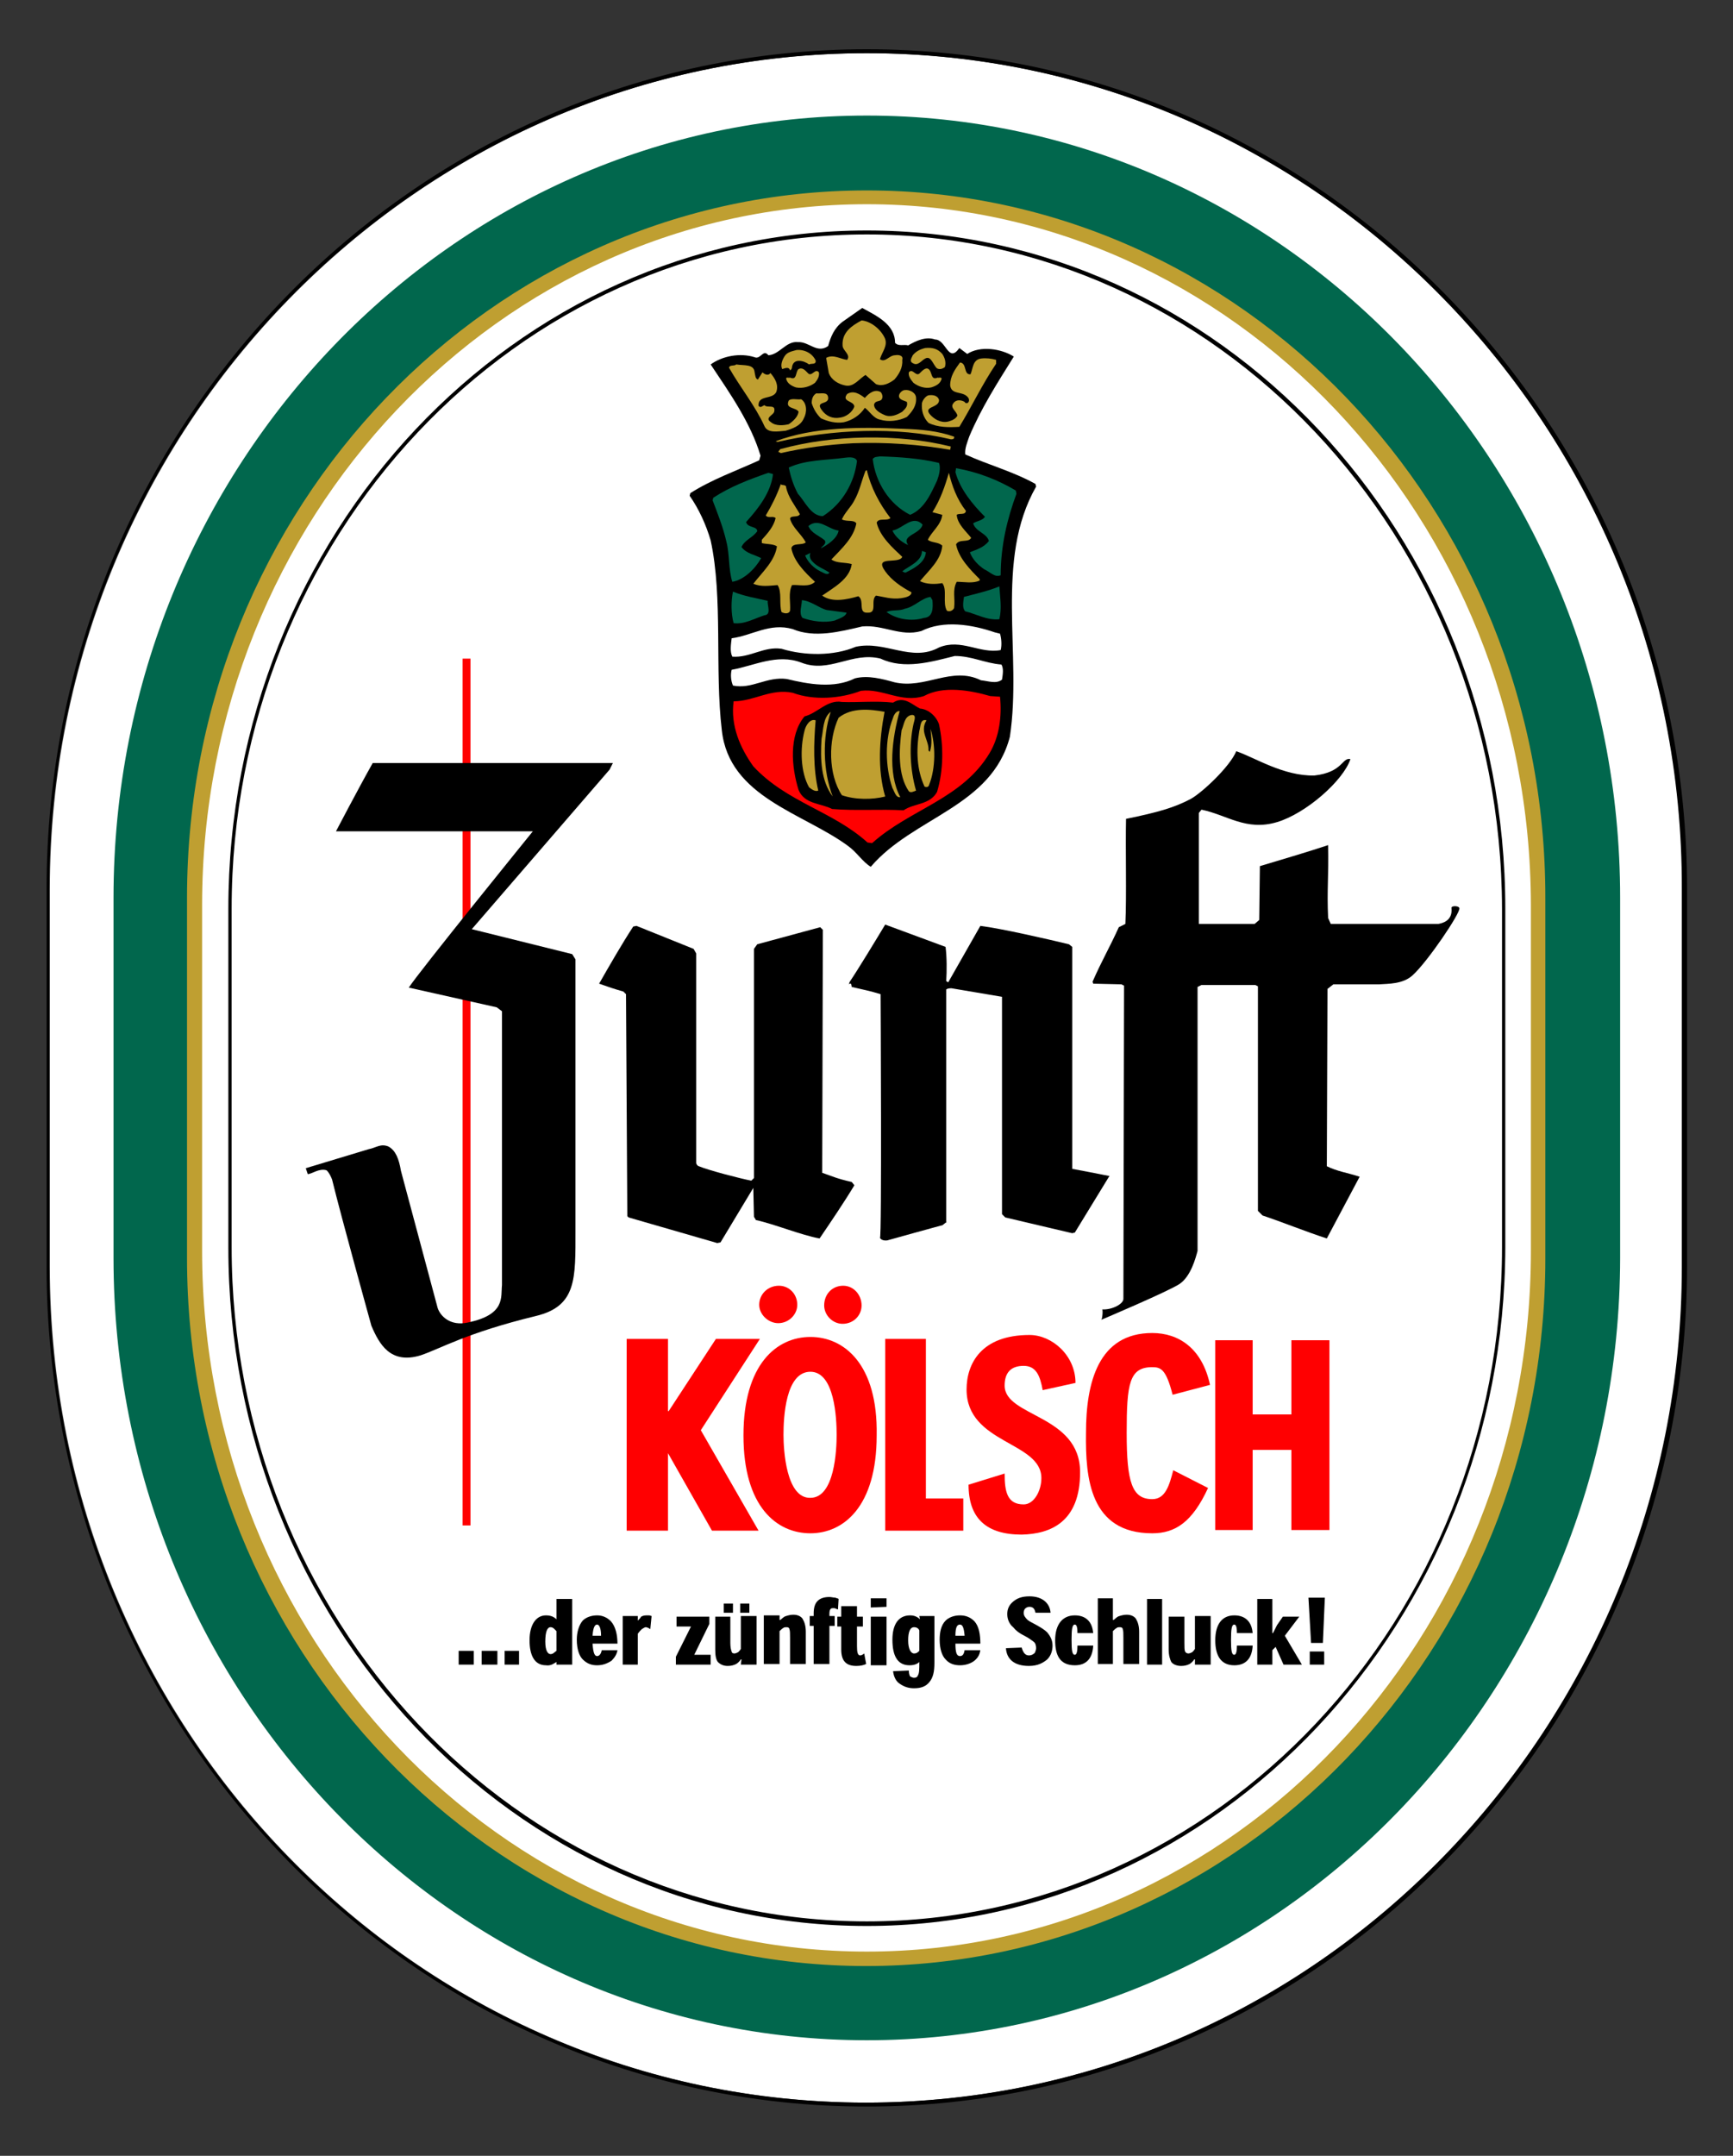
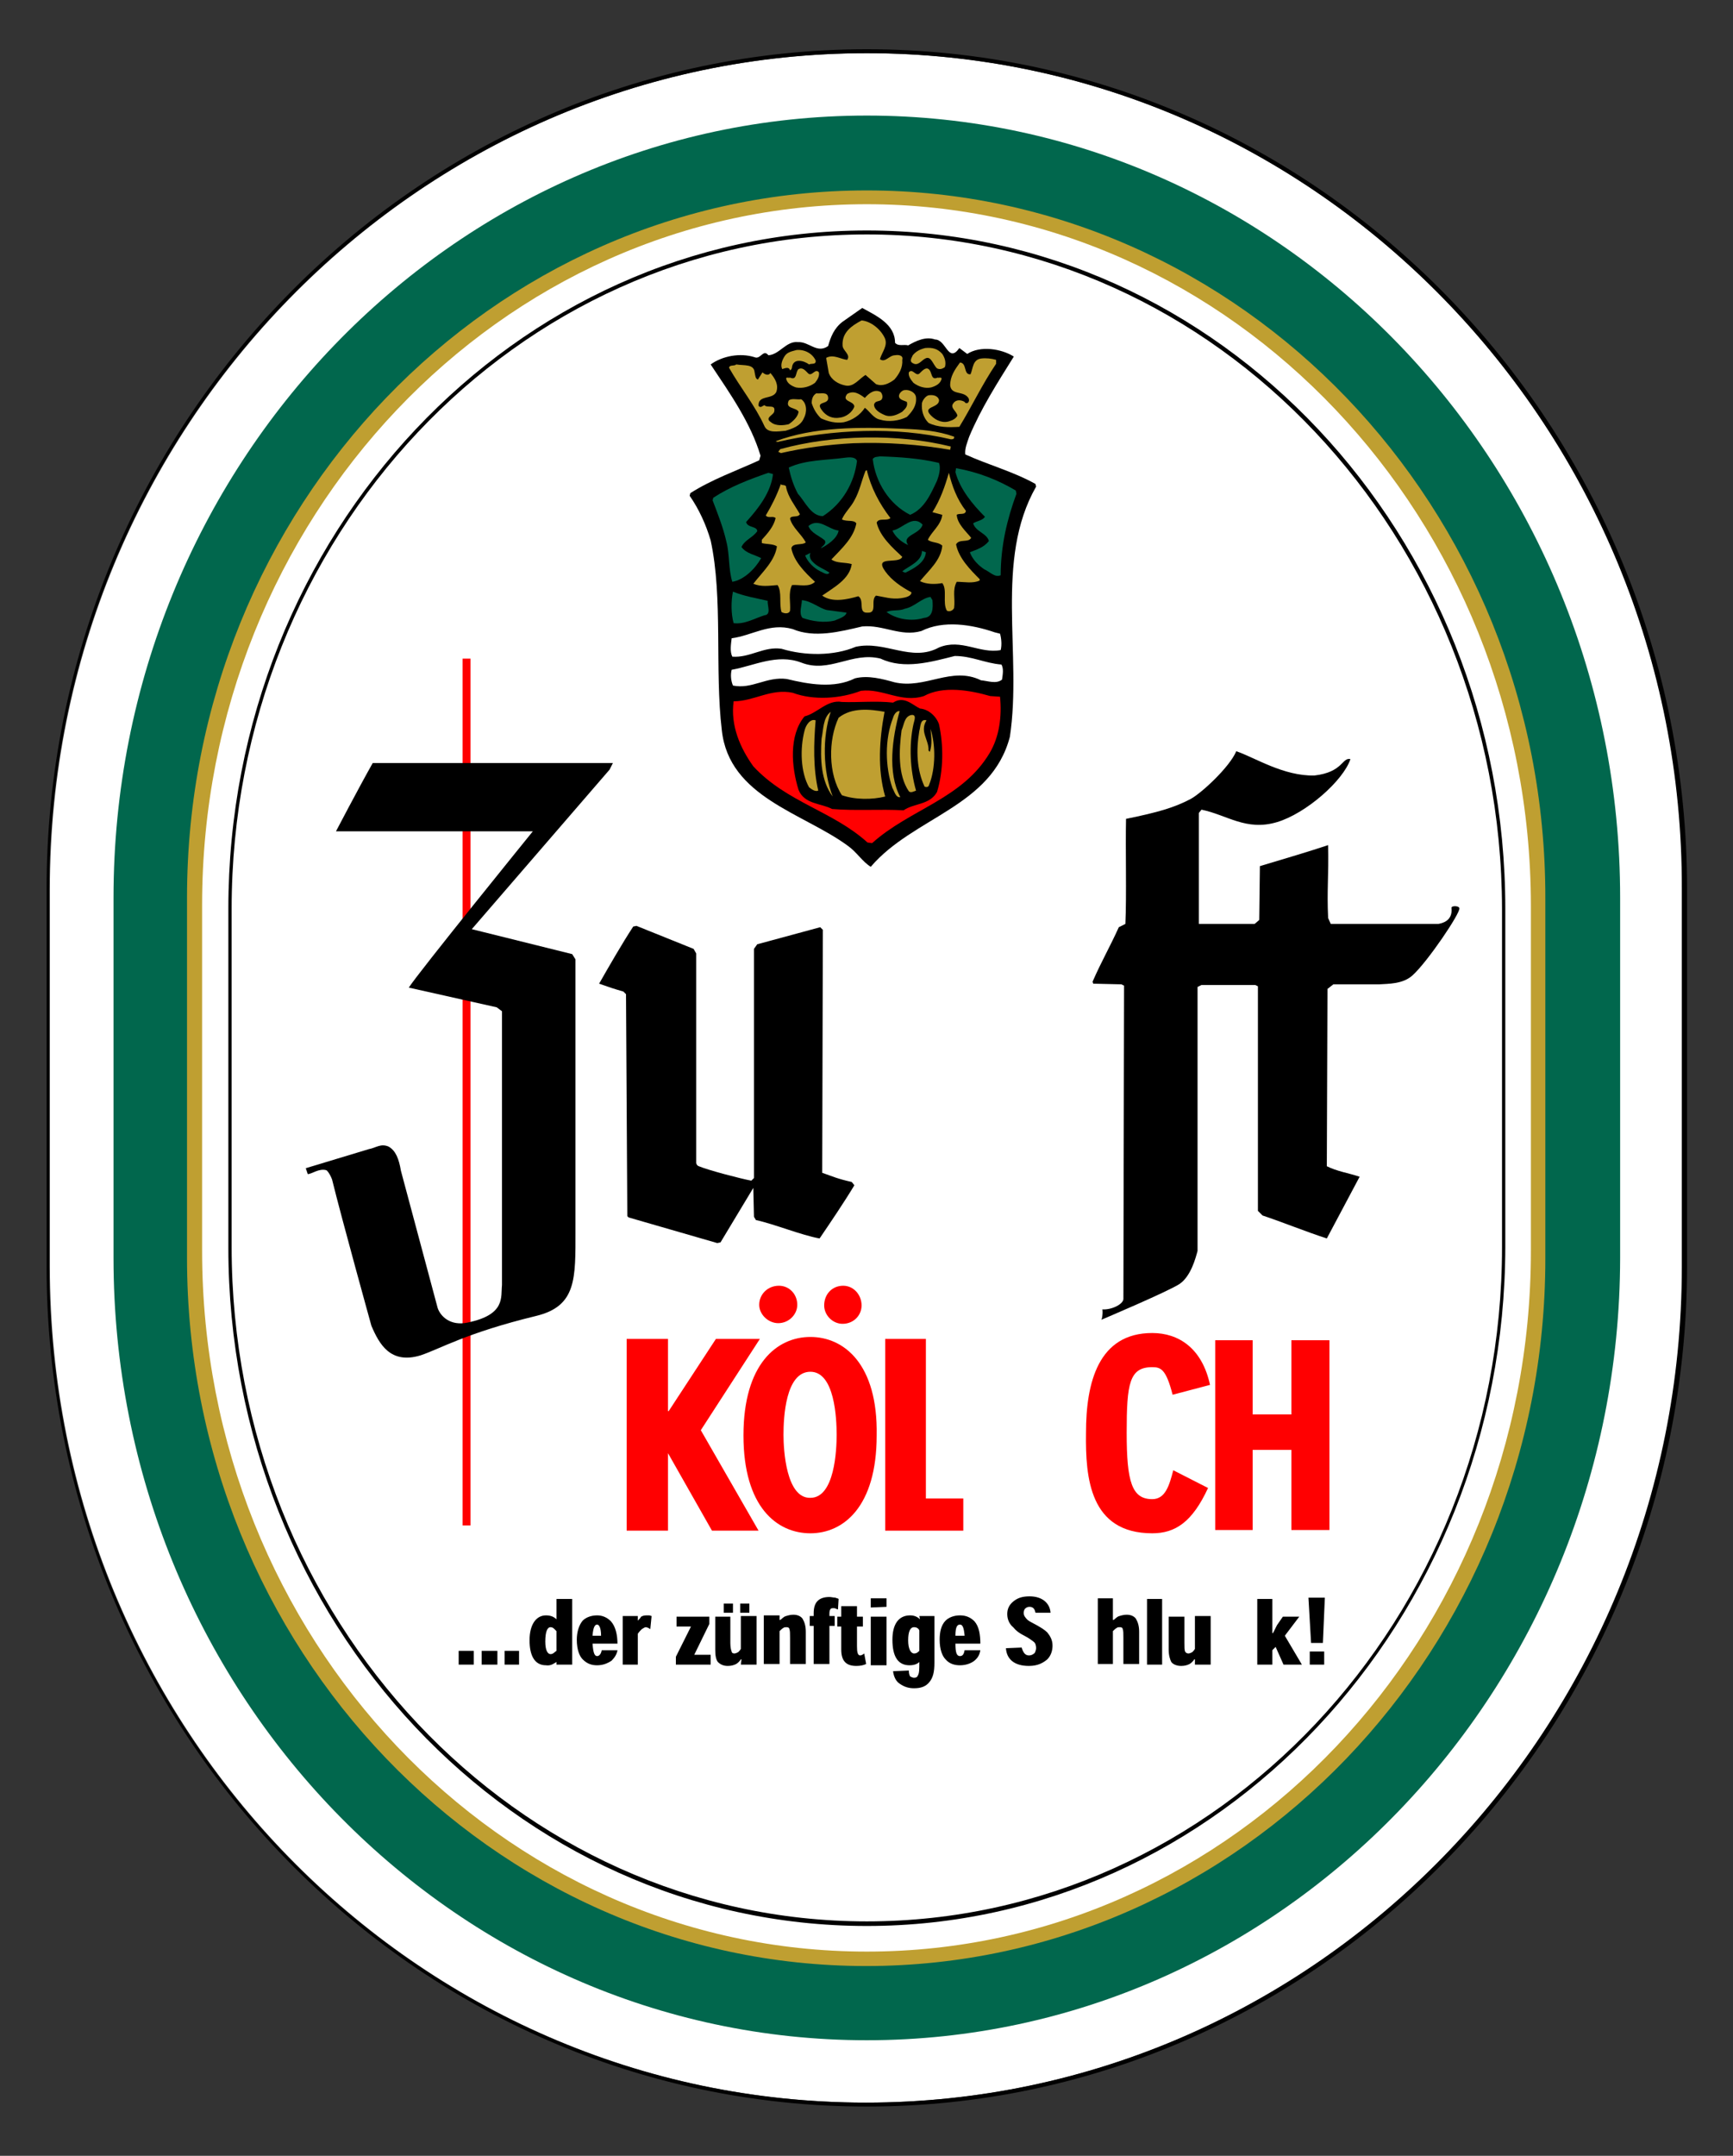
<svg xmlns="http://www.w3.org/2000/svg" version="1.1" id="Ebene_1" x="0px" y="0px" viewBox="0 0 264.1 328.3" style="enable-background:new 0 0 264.1 328.3;" xml:space="preserve">
  <rect x="0" y="0" width="264.1" height="328.3" fill="#333333" stroke="none" />
  <g>
    <path style="fill:#FFFFFF;" d="M132.1,8.1C63.5,8.1,7.6,65.3,7.6,135.4v57.5c0,70.2,55.8,127.3,124.4,127.3   c68.6,0,124.4-57.1,124.4-127.3v-57.5C256.5,65.3,200.7,8.1,132.1,8.1z" />
  </g>
  <g>
    <g>
      <path style="fill:#BF9F31;" d="M132.1,310.6c-63.2,0-114.6-53.9-114.6-120.1v-52.7c0-66.2,51.4-120.1,114.6-120.1    s114.6,53.9,114.6,120.1v52.7C246.6,256.7,195.1,310.6,132.1,310.6z M132.1,31.1C76.2,31.1,30.8,79,30.8,137.8v52.7    c0,58.9,45.4,106.7,101.3,106.7s101.2-47.8,101.2-106.7v-52.7C233.2,79,187.8,31.1,132.1,31.1z" />
    </g>
    <g>
      <path style="fill:#01674D;" d="M132.1,310.7c-63.3,0-114.8-53.4-114.8-119.1v-54.9c0-65.6,51.5-119.1,114.8-119.1    S246.9,71,246.9,136.7v54.9C246.8,257.3,195.3,310.7,132.1,310.7z M132.1,29C74.9,29,28.5,77.3,28.5,136.7v54.9    c0,59.4,46.4,107.8,103.5,107.8s103.5-48.3,103.5-107.7v-54.9C235.6,77.3,189.1,29,132.1,29z" />
    </g>
    <g>
      <path d="M132.1,293.3c-53.7,0-97.3-46.3-97.3-103.3v-51.6c0-57,43.7-103.3,97.3-103.3c53.7,0,97.3,46.3,97.3,103.3v51.5    C229.3,246.9,185.6,293.3,132.1,293.3z M132.1,35.7c-53.4,0-96.8,46.1-96.8,102.7v51.5c0,56.7,43.4,102.7,96.8,102.7    s96.8-46.1,96.8-102.7v-51.5C228.8,81.7,185.3,35.7,132.1,35.7z" />
    </g>
    <g>
      <path style="fill-rule:evenodd;clip-rule:evenodd;" d="M136.4,52.2c0.5,0.6,1.4,0.2,2,0.4c1.2-0.7,2.7-1.4,4.1-0.9    c1.7,0,2,3.7,3.7,1.3l1.2,0.9c2-1.3,5.2-0.8,7.1,0.4c-2.5,4-5,7.9-6.8,12.2c-0.3,0.9-0.7,1.8-0.6,2.7c3.5,1.6,7.3,2.6,10.7,4.5    l0.1,0.4c-6.4,11.2-2.1,25.5-4,38.1c-2.8,10.7-14.7,12.2-21.2,19.8c-1.2-0.7-2.2-2.3-3.5-3.2c-6.8-5-18.1-7.4-19.2-17.6    c-1.1-9.2,0.2-20.2-1.7-28.9c-0.7-2.4-1.8-4.8-3.2-6.8l0.1-0.4c3.3-2.1,7-3.4,10.5-5l0.2-0.7c-1.5-5-4.6-9.4-7.6-13.9    c1.8-1.3,4.5-1.8,6.7-1.1c0.9,0.4,1.3-1.3,2.1-0.3c1.7-0.1,2.7-2.2,4.5-2c1.7-0.1,2.9,1.8,4.6,0.6c0.4-1.4,0.9-2.7,2.2-3.7l3-2.1    C133.6,48.1,136.4,49.4,136.4,52.2L136.4,52.2z" />
    </g>
    <g>
      <path style="fill-rule:evenodd;clip-rule:evenodd;fill:#BF9F31;" d="M134.8,51.4c0.6,1.2-0.4,2.2-0.7,3.3c0.8,0.6,1.4-0.6,2.3-0.6    c0.5-0.1,1.3,0,1.1,0.7c0.1,1.2-0.5,2.2-1.2,3c-0.8,0.6-1.8,1.1-2.8,0.7l-1.6-1.4c-1,0.6-1.8,1.9-3.1,1.6c-1-0.2-2.1-0.8-2.5-1.9    l-0.4-2.3c1.1-0.6,2.2,0.2,3.2,0.3c0.6-0.8-0.7-1.4-0.7-2.2c-0.1-2,1.4-3,2.9-3.8C132.6,48.9,134.1,50,134.8,51.4L134.8,51.4z" />
    </g>
    <g>
      <path style="fill-rule:evenodd;clip-rule:evenodd;fill:#BF9F31;" d="M143.6,53.9c0.4,0.6,0.6,1.3,0.4,2c-0.4,0.3-0.8,0.4-1.2,0.2    c-0.6-0.5-0.9-2-1.8-1.5c-0.6,0.3-1.1,1.2-1.9,0.7c-0.6-0.3-0.1-0.9,0-1.2c0.5-0.6,1.1-0.9,1.9-1.1    C142.1,52.9,142.9,53.1,143.6,53.9L143.6,53.9z" />
    </g>
    <g>
      <path style="fill-rule:evenodd;clip-rule:evenodd;fill:#BF9F31;" d="M124.3,54.9c0.1,0.7-0.7,0.4-1,0.6c-0.8-0.6-2.4-1-2.6,0.4    c0,0.2-0.1,0.4-0.3,0.5c-0.2-0.7-1-0.2-1.2-0.2c-0.3-0.6,0-1.4,0.4-2s1.1-0.7,1.8-0.9C122.6,53.2,123.8,53.8,124.3,54.9    L124.3,54.9z" />
    </g>
    <g>
      <path style="fill-rule:evenodd;clip-rule:evenodd;fill:#BF9F31;" d="M151.8,55.4c-2.1,3.1-3.7,6.5-5.6,9.6    c-1.6,0.1-3.3,0.1-4.7-0.6c-0.8-0.8-1.1-1.9-1-3c0.1-0.5,0.6-1.1,1-1.2c0.6-0.1,1.4,0,1.6,0.7c0.1,1.3-2.7,0.9-1.2,2.4    c0.8,0.8,1.9,1.2,2.9,0.8c0.4-0.1,0.9-0.4,1.1-0.8c-0.1-0.7-1.2-1.2-0.6-1.9c0.4-0.6,1.2-0.5,1.7-0.2c0.1,0.2,0.2,0.2,0.4,0.2    c0.4-0.2,0.3-0.7,0.1-0.9c-0.8-1-2.5-0.3-2.7-1.8c0-1.4,0.7-2.4,1.5-3.5c1.1,0.1,0.5,1.9,1.6,1.8c0.4-0.9,0.3-2.2,1.6-2.4    c0.8-0.1,1.6,0,2.3,0.2L151.8,55.4L151.8,55.4z" />
    </g>
    <g>
      <path style="fill-rule:evenodd;clip-rule:evenodd;fill:#BF9F31;" d="M115,56.7c0.1,0.4,0.1,1,0.5,1.1l0.7-1.1    c0.3,0.3,0.9,0.6,1.2,0.1c0.7,0.8,1.3,1.8,0.9,2.9c-0.6,1.2-2.8,0.4-2.7,2.1c0.3,0.4,0.6,0,0.9-0.1c0.4,0.5,1.7-0.2,1.5,0.9    c0,0.6-1.6,1-0.5,1.7c0.7,0.6,1.9,0.5,2.7,0.3c0.6-0.4,1.4-1.1,1.5-1.9c-0.4-0.7-2.1-0.4-1.5-1.7c0.4-0.4,1.3-0.1,1.9-0.2    c0.9,0.6,0.9,2,0.4,2.9c-0.5,1.2-1.8,1.6-2.8,1.9c-1.2,0.1-2.7,0.4-3.2-0.7c-1.4-3.1-3.7-5.9-5.4-8.9c0.1-0.5,0.8-0.2,1.1-0.5    C113.4,55.7,114.9,55.4,115,56.7L115,56.7z" />
    </g>
    <g>
      <path style="fill-rule:evenodd;clip-rule:evenodd;fill:#BF9F31;" d="M142.9,57.5c0.1,0.1,0.4-0.1,0.6,0.1    c-0.1,0.8-0.9,1.2-1.6,1.4c-0.9,0.2-1.9-0.1-2.7-0.7c-0.4-0.5-0.8-1-0.7-1.6c0.6-0.7,1.1,0.8,1.7,0.1c0.4-0.4,0.9-0.9,1.3-0.6    C142.1,56.6,141.8,58,142.9,57.5L142.9,57.5z" />
    </g>
    <g>
      <path style="fill-rule:evenodd;clip-rule:evenodd;fill:#BF9F31;" d="M139.6,60.6c0.1,1.2-0.6,2.1-1.4,2.9    c-1.2,0.6-2.8,0.8-4.1,0.4c-1-0.2-1.6-1.3-2.3-1.8c-0.7,1.1-1.9,1.9-3.2,2.2c-1.2,0.2-2.4-0.1-3.5-0.6c-0.7-0.7-1.1-1.4-1.4-2.3    c0-0.7,0.2-1.2,0.7-1.5c0.6,0.1,1.7-0.3,1.8,0.6c0.2,1.2-2,0.5-1,1.9c0.7,1,1.7,1.4,2.8,1.2c0.9-0.1,1.9-0.8,2.2-1.7    c-0.1-0.9-2-0.7-1.1-1.9c1-0.6,1.9,0,2.7,0.6c0.6-0.7,1.5-1.4,2.4-0.9c0.3,0.3,0.4,0.9,0.1,1.2c-0.4,0.3-0.9,0.1-1.1,0.7    c0,0.8,0.9,1.3,1.6,1.6c0.9,0.4,1.9,0,2.7-0.5c0.4-0.4,0.9-0.8,0.7-1.5c-0.4-0.2-1.2-0.3-1.2-0.9c0-0.4,0.5-0.9,0.9-0.9    C138.6,59.3,139.6,59.8,139.6,60.6L139.6,60.6z" />
    </g>
    <g>
      <path style="fill-rule:evenodd;clip-rule:evenodd;fill:#BF9F31;" d="M145.4,66.5c0.1,0.4-0.3,0.4-0.5,0.4    c-8.4-2-18.1-1.5-26.4,0.4l-0.3-0.1C124,65,131,65,137.7,65.3C140.3,65.4,142.9,65.6,145.4,66.5L145.4,66.5z" />
    </g>
    <g>
      <path style="fill-rule:evenodd;clip-rule:evenodd;fill:#BF9F31;" d="M144.9,68l-0.1,0.5c-4.6-0.8-9.7-1.2-14.8-1    c-3.8,0.2-7.5,0.7-11,1.5l-0.4-0.2l0.3-0.4C126.9,66.2,136.8,66,144.9,68L144.9,68z" />
    </g>
    <g>
      <path style="fill-rule:evenodd;clip-rule:evenodd;fill:#01674D;" d="M143.1,70.5c0.3,0.8,0,1.9-0.3,2.7c-0.9,1.9-1.9,4.3-4.1,5.2    c-3.2-1.6-5.3-5-5.7-8.5c0.3-0.4,0.7-0.3,1.1-0.4C137.2,69.6,140.2,69.8,143.1,70.5L143.1,70.5z" />
    </g>
    <g>
      <path style="fill-rule:evenodd;clip-rule:evenodd;fill:#01674D;" d="M130.6,70.2c-0.4,3.3-2.2,6.5-5.2,8.4c-1.8,0-2.7-2.2-3.8-3.4    c-0.7-1.3-1.1-2.6-1.4-4c2.6-1.2,5.7-1.1,8.6-1.5C129.6,69.6,130.4,69.6,130.6,70.2L130.6,70.2z" />
    </g>
    <g>
      <path style="fill-rule:evenodd;clip-rule:evenodd;fill:#01674D;" d="M154.8,74.7l0.1,0.5c-1.4,3.8-2.4,7.9-2.4,12.4    c-0.9,0.4-1.6-0.5-2.5-0.9c-0.9-0.6-1.8-1.5-2.2-2.6c1-0.4,2.1-0.7,2.9-1.7c-0.3-1.2-2-1.4-2.4-2.7c0.6-0.4,1.4-0.4,1.8-1    c-1.9-1.9-3.8-4.2-4.5-6.8l0.1-0.6C149.1,71.9,152.1,73.1,154.8,74.7L154.8,74.7z" />
    </g>
    <g>
      <path style="fill-rule:evenodd;clip-rule:evenodd;fill:#BF9F31;" d="M132.1,71.6c0.6,2.6,1.9,5.1,3.6,7.3    c-0.6,0.5-1.8-0.1-2.1,0.7c0.5,2.1,2.4,3.8,3.9,5.2c-0.5,1.2-4.4-0.3-2.6,2.2c1,1.4,2.5,2.4,4,3.2c0,0.6-0.9,0.8-1.6,0.9    c-1.4,0.2-2.6-0.2-3.8-0.4c-0.9,0.7,0.3,2.7-1.3,2.6c-1.5,0.1-0.4-1.9-1.4-2.5c-1.7,0.5-4,1-5.5-0.1c1.7-1.2,4.2-2.5,4.5-4.8    c-1.1-0.3-2.3-0.1-3.1-0.7c1.6-1.7,3.4-3.3,3.8-5.5c-0.4-0.6-1.4-0.2-2.2-0.6c0.4-1,1.4-1.9,1.9-2.9c0.8-1.4,1.1-3,1.7-4.5    L132.1,71.6L132.1,71.6z" />
    </g>
    <g>
      <path style="fill-rule:evenodd;clip-rule:evenodd;fill:#01674D;" d="M117.8,72.2c-0.3,2.7-2.1,5.1-4.1,7.3    c0.2,0.9,1.7,0.6,1.7,1.4c-0.7,1-1.9,1.3-2.4,2.4c0.7,1,2.1,1.2,3,1.7c-0.9,1.6-2.6,3.3-4.4,3.6c-0.6-1.9-0.4-4.2-0.9-6.1    c-0.5-2.2-1.3-4.2-2.1-6.3l0.1-0.4c2.6-1.7,5.5-2.8,8.4-3.8L117.8,72.2L117.8,72.2z" />
    </g>
    <g>
      <path style="fill-rule:evenodd;clip-rule:evenodd;fill:#BF9F31;" d="M147.2,77.8c-0.1,0.7-1,0.3-1.4,0.6c0.1,1.4,1.4,2.5,2.2,3.5    c-0.4,0.8-1.8,0.1-2.3,1c0.4,2.1,2.2,3.9,3.6,5.3v0.2c-1,0.5-2.4,0.2-3.5,0.2c-0.7,1.3-0.2,2.5-0.4,4c-0.2,0.4-0.7,0.6-1.1,0.4    c-0.7-1.2,0.1-3.2-0.7-4.2c-1.1,0.2-2.4,0.2-3.4-0.3c1.4-1.7,3.2-3.2,3.4-5.4c-0.6-0.6-1.6-0.4-2.2-0.9c0.6-1.3,2-2.2,2.2-3.8    l-1.5-0.4c1.2-1.9,1.9-3.9,2.5-6C145.1,74,145.8,76,147.2,77.8L147.2,77.8z" />
    </g>
    <g>
      <path style="fill-rule:evenodd;clip-rule:evenodd;fill:#BF9F31;" d="M119.8,74.2c0.3,1.5,1.3,2.7,2.1,4.1    c-0.3,0.6-1.4,0.1-1.5,0.7c0.4,1.4,1.7,2.3,2.4,3.6c-0.6,0.5-2,0-2.2,0.9c0.4,2,2,3.6,3.6,5.1c-0.9,0.9-2.5,0.4-3.5,0.5    c-0.6,1.2-0.2,2.6-0.3,3.9c-0.2,0.6-1,0.4-1.3,0.2c-0.4-1.3,0.1-3-0.6-4.1c-1.3,0.1-2.5,0.3-3.7-0.2c1.4-1.8,3.3-3.5,3.6-5.7    c-0.6-0.4-1.6-0.3-2.3-0.5v-0.5c0.9-1,1.8-2,2.1-3.3c-0.4-0.4-1.1,0.1-1.5-0.4c0.9-1.5,1.7-3.1,2.3-4.8    C119,74,119.8,73.7,119.8,74.2L119.8,74.2z" />
    </g>
    <g>
      <path style="fill-rule:evenodd;clip-rule:evenodd;fill:#01674D;" d="M140.6,79.9c-0.4,1.5-3.3,1.6-2.2,3.1c-1-0.4-2-1.3-2.4-2.2    C137.6,80.5,139.1,78.3,140.6,79.9L140.6,79.9z" />
    </g>
    <g>
      <path style="fill-rule:evenodd;clip-rule:evenodd;fill:#01674D;" d="M127.8,80.8c-0.2,1.2-1.7,2.2-2.7,2.7    c0.1-0.3,0.9-0.6,0.6-1.2c-0.8-0.7-2.1-1.1-2.5-2.2C124.8,78.8,126.2,80.6,127.8,80.8L127.8,80.8z" />
    </g>
    <g>
      <path style="fill-rule:evenodd;clip-rule:evenodd;fill:#01674D;" d="M141.1,84.1c-0.1,1.6-1.9,2.5-3.1,3.1c-0.2,0-0.3-0.1-0.5-0.2    c1-0.8,3-1.5,3-3.1L141.1,84.1L141.1,84.1z" />
    </g>
    <g>
      <path style="fill-rule:evenodd;clip-rule:evenodd;fill:#01674D;" d="M123.8,85.5c0.7,0.8,1.7,1.1,2.6,1.7c-0.3,0.5-0.9,0-1.4-0.2    c-1-0.5-1.9-1.4-2.3-2.4l0.8-0.4C123.3,84.7,123.5,85.2,123.8,85.5L123.8,85.5z" />
    </g>
    <g>
-       <path style="fill-rule:evenodd;clip-rule:evenodd;fill:#01674D;" d="M152.3,89.3c0.1,1.7,0.4,3.3,0,5c-1.9,0.2-3.5-0.8-5.2-1.2    c-0.5-0.5-0.3-1.4-0.2-2.2C148.8,90.4,150.6,90,152.3,89.3L152.3,89.3z" />
-     </g>
+       </g>
    <g>
      <path style="fill-rule:evenodd;clip-rule:evenodd;fill:#01674D;" d="M117,91.5c-0.1,0.7,0.6,2.1-0.5,2.2c-1.6,0.5-3,1.4-4.7,1.2    c-0.4-1.4-0.4-3.4-0.1-4.8C113.4,90.8,115.3,91.1,117,91.5L117,91.5z" />
    </g>
    <g>
      <path style="fill-rule:evenodd;clip-rule:evenodd;fill:#01674D;" d="M142.1,91.4c0.1,1.2,0.1,2.6-1.3,2.7    c-1.9,0.6-4.2,0.2-5.7-0.9c0.9-0.4,1.9-0.1,2.8-0.5c1.5-0.3,2.5-1.6,3.9-1.8L142.1,91.4L142.1,91.4z" />
    </g>
    <g>
      <path style="fill-rule:evenodd;clip-rule:evenodd;fill:#01674D;" d="M126,92.9l3,0.4c-0.1,0.6-1.1,0.9-1.8,1.2    c-1.6,0.4-3.5,0.1-4.9-0.4c-0.6-0.7-0.1-1.9-0.1-2.7C123.6,91.5,124.8,92.6,126,92.9L126,92.9z" />
    </g>
    <g>
      <path style="fill-rule:evenodd;clip-rule:evenodd;fill:#FFFFFF;" d="M152.4,96.5c0.2,0.7,0.3,1.7,0.1,2.5c-3.2,0.6-6-1.8-9.4-0.4    c-4.2,2.3-8.2-1.1-12.7-0.1c-3.3,1.4-7.7,1.4-11.3,0.3c-2.7-0.4-4.8,1.4-7.5,1.2c-0.4-0.8-0.2-1.9-0.1-2.8    c3.1-0.4,5.8-2.4,9.3-1.4c3.3,1.4,7.2,0.4,10.6-0.4c3.2-0.3,5.8,1.6,9,0.7c3.4-1.7,7.7-1,11.2,0.2L152.4,96.5L152.4,96.5z" />
    </g>
    <g>
      <path style="fill-rule:evenodd;clip-rule:evenodd;fill:#FFFFFF;" d="M152.6,101.2c0.4,0.6,0.2,1.6,0.1,2.3    c-0.9,0.7-2.1,0.2-3.2,0.1c-4.5-2.2-8.5,1.4-13.2,0.3c-1.8-0.5-4-1.1-6-0.6c-3.2,1.6-7.1,0.9-10.4,0.1c-3.1-0.4-5.3,1.6-8.2,1    c-0.3-0.7-0.4-1.6-0.2-2.4c3.4-0.6,6.9-2.5,10.6-1.1c4.3,1.7,7.7-1.7,12.1-0.6c3.6,1.7,7.7,0.5,11.3-0.4    C148.1,99.9,150.1,101,152.6,101.2L152.6,101.2z" />
    </g>
    <g>
      <path style="fill-rule:evenodd;clip-rule:evenodd;fill:#FF0001;" d="M152.4,106.1c0.3,3-0.1,6.1-1.6,8.6    c-4.2,7-12.1,8.5-17.9,13.7l-0.7-0.1c-5.3-4.8-12.3-6.1-17.4-11.6c-2-2.8-3.5-6.2-3-9.9c3.1,0,5.7-2,9-1.3    c3.2,1.2,7.3,0.9,10.4-0.3c3.4-0.4,6.1,1.9,9.6,0.8c2.9-1.6,7-0.9,10.1,0L152.4,106.1L152.4,106.1z" />
    </g>
    <g>
      <path style="fill-rule:evenodd;clip-rule:evenodd;" d="M140.2,107.9c1.3,0.1,2.5,1.2,2.9,2.4c0.7,3.2,0.7,7-0.3,10.3    c-1.1,2-3.5,1.7-5.1,2.8c-3.5-0.2-7.4,0.1-10.9-0.2c-1.7-0.9-4.2-0.7-5.1-2.9c-1.1-3.5-1.5-8.3,0.9-11.2c2-0.5,3.5-2.6,5.7-2.2    c2.4,0.1,5.3-0.2,7.8,0.1C137.8,105.9,139.1,107.4,140.2,107.9L140.2,107.9z" />
    </g>
    <g>
      <path style="fill-rule:evenodd;clip-rule:evenodd;fill:#BF9F31;" d="M134.8,108.4c-0.8,4.2-1.1,8.8,0.1,12.9    c-2,0.5-4.6,0.5-6.6-0.2c-2.1-3.2-2.1-8.4-0.5-11.8C129.8,107.7,132.6,108,134.8,108.4L134.8,108.4z" />
    </g>
    <g>
      <path style="fill-rule:evenodd;clip-rule:evenodd;fill:#BF9F31;" d="M137.1,108.3c-1.1,4-1.9,9.3,0.1,13.1    c-0.7,0.1-0.9-0.9-1.2-1.4c-1.1-3.2-1.2-7.4,0.1-10.7C136.2,108.9,136.6,108.2,137.1,108.3L137.1,108.3z" />
    </g>
    <g>
      <path style="fill-rule:evenodd;clip-rule:evenodd;fill:#BF9F31;" d="M126.9,121.3L126.9,121.3c-1.8-2.4-1.9-5.7-1.7-8.8    c0.3-1.4,0.2-3.2,1.4-4.1C125.3,112.3,125.4,117.4,126.9,121.3L126.9,121.3z" />
    </g>
    <g>
      <path style="fill-rule:evenodd;clip-rule:evenodd;fill:#BF9F31;" d="M139.2,110.3c-0.7,3.2-0.5,7,0.4,10.1    c-0.3,0.1-0.8,0.4-1.1,0.1c-1.7-2.5-1.5-6.3-1.1-9.3c0.4-0.9,0.4-2,1.4-2.3C139.8,108.7,139.3,109.8,139.2,110.3L139.2,110.3z" />
    </g>
    <g>
      <path style="fill-rule:evenodd;clip-rule:evenodd;fill:#BF9F31;" d="M124.3,109.7c-0.3,3.5-0.4,7.3,0.4,10.7    c-0.5,0.2-1-0.2-1.4-0.5c-1.3-2.3-1.4-5.9-0.7-8.6C122.8,110.4,123.5,109.4,124.3,109.7L124.3,109.7z" />
    </g>
    <g>
      <path style="fill-rule:evenodd;clip-rule:evenodd;fill:#BF9F31;" d="M141.2,109.7c-1.1,1.7,0.4,3,0.3,4.6l0.2,0.2    c0.4-1.2,0.2-2.4,0.1-3.5c0.8,2.4,0.8,6-0.2,8.5c-0.1,0.4-0.4,0.4-0.7,0.3c-1.2-2.6-1.3-5.5-0.8-8.5    C140.3,110.7,140.2,109.4,141.2,109.7L141.2,109.7z" />
    </g>
    <g>
      <path style="fill-rule:evenodd;clip-rule:evenodd;fill:#BF9F31;" d="M120.4,57.5c-0.2,0.1-0.5-0.1-0.6,0.1    c0.1,0.8,0.9,1.2,1.5,1.4c1,0.2,2.1-0.1,2.9-0.7c0.4-0.5,0.7-1,0.6-1.6c-0.6-0.7-1.1,0.8-1.7,0.1c-0.4-0.4-0.8-0.9-1.4-0.6    C121.2,56.6,121.5,58,120.4,57.5L120.4,57.5z" />
    </g>
    <g>
      <rect x="70.5" y="100.3" style="fill:#FF0001;" width="1.2" height="132" />
    </g>
    <g>
      <path style="fill-rule:evenodd;clip-rule:evenodd;" d="M200.3,118.1c4.4-0.5,4.2-2.8,5.5-2.5c-1.1,3.3-6.8,8.3-11.2,9.6    c-4.7,1.4-7.6-1.1-11.5-1.9l-0.4,0.5v16.9h8.5l0.7-0.6l0.1-8.2c4-1.2,7.4-2.2,10.4-3.2c0.1,4.8-0.2,6.8,0,11.1l0.4,0.9h16.4    c0.5-0.1,2.2-0.4,2-2.4c-0.1-0.4,1.1-0.4,1.2,0c0.2,0.7-4.8,8.1-7.1,10.2c-1.5,1.4-3.8,1.3-5.1,1.4h-7l-0.9,0.7l-0.1,27    c1.6,0.8,3.2,1,5,1.6l-5,9.4c-3.1-1-6.8-2.5-9.8-3.5l-0.7-0.7v-34.2l-0.4-0.2h-8.2l-0.6,0.3c0,0,0,24,0,40.2c-0.3,1.1-1,3.8-2.7,5    c-1.6,1.1-12,5.5-12,5.5c0.1,0.1,0.3-0.9,0.2-1.6c1.4,0.1,3.2-0.8,3.2-1.6l0.1-47.7l-0.4-0.2l-4.3-0.1l-0.1-0.3    c1.4-3.2,2.6-5.2,4-8.3l1-0.5c0.2-4.3,0-11.4,0.1-16c4.9-1,7.3-1.7,9.8-3c1.7-0.9,6-4.9,7-7.3    C191.3,115.4,195.6,118.2,200.3,118.1L200.3,118.1z" />
    </g>
    <g>
      <path style="fill-rule:evenodd;clip-rule:evenodd;" d="M125.3,178.6c1.7,0.6,2.3,0.9,4.5,1.4l0.4,0.5c-1.5,2.5-3.6,5.6-5.3,8.1    c-2.8-0.5-6.9-2.2-9.7-2.8l-0.3-0.5l-0.1-4.4l-5,8.3l-0.5,0.1l-13.5-3.9l-0.2-0.2l-0.2-33.8L95,151c-1.4-0.4-2.3-0.7-3.7-1.2    c1.6-2.8,3.5-6.1,5.2-8.7L97,141l8.7,3.5l0.4,0.7c0,5.8,0,25.6,0,31.9c0,0.1,0.1,0.4,0.4,0.5c1.4,0.6,6.4,1.9,8,2.2l0.4-0.4v-34.9    l0.5-0.7l9.6-2.6l0.4,0.4L125.3,178.6L125.3,178.6z" />
    </g>
    <g>
-       <path style="fill-rule:evenodd;clip-rule:evenodd;" d="M144.1,144.2c0.2,1.6,0.2,3.6,0.1,5.2l0.3,0.2l4.9-8.6    c3.2,0.4,10.2,2,13.5,2.8l0.5,0.4V178c2.2,0.4,2.6,0.5,5.7,1.1l-0.1,0.1l-5.2,8.5l-0.4,0.1l-10.2-2.4l-0.5-0.5v-33.1l-7.7-1.3    c-0.7,0-0.8,0.2-0.8,0.2c0,9.2,0,35.5,0,35.5c0.4-0.4-0.6,0.4-0.6,0.4c0.2-0.1-8.4,2.3-8.4,2.3c-0.9,0.1-1.1-0.4-1.1-0.4    c0.3,0.4,0.1-37.1,0.1-37.1c-1.6-0.5-2.7-0.7-4.4-1.1c-0.1-1.2-0.7,0.2-0.3-0.8c1.1-1.6,4.2-6.7,5.4-8.7L144.1,144.2L144.1,144.2z    " />
-     </g>
+       </g>
    <g>
      <path style="fill-rule:evenodd;clip-rule:evenodd;" d="M64.1,206.4c-4.6,1.4-6.3-1.7-7.5-4.5c0,0-4.5-16.2-6-22.3    c-0.4-1-0.8-1.4-0.9-1.4c-1.1-0.3-2.2,0.6-2.8,0.6l-0.3-0.9l9.6-2.9c1.1-0.2,1.8-0.9,3-0.4c1.1,0.6,1.6,1.9,1.9,3.7l5.6,20.9    c0.4,1.2,1.9,2.8,4.6,2.2c5.8-1.2,5-3.9,5.2-5.7V154l-0.8-0.6l-13.4-3c1.3-2.1,18.9-23.8,18.9-23.8h-30c0,0,3.4-6.5,5.6-10.4h36.6    l-0.5,1l-21,24.3l15.3,3.8l0.5,0.8c0,0,0,33,0,41.3c0,7.3,0.2,11.5-6,13C71,203,67.1,205.4,64.1,206.4L64.1,206.4z" />
    </g>
    <g>
      <polygon style="fill-rule:evenodd;clip-rule:evenodd;fill:#FF0001;" points="101.9,214.9 101.8,214.9 101.8,203.9 95.5,203.9     95.5,233.1 101.8,233.1 101.8,221.3 101.8,221.3 108.5,233.1 115.6,233.1 106.8,217.8 115.8,203.9 109.1,203.9   " />
    </g>
    <g>
      <polygon style="fill-rule:evenodd;clip-rule:evenodd;fill:#FF0001;" points="146.8,233.1 146.8,228.2 141.1,228.2 141.1,203.9     134.9,203.9 134.9,233.1   " />
    </g>
    <g>
-       <path style="fill-rule:evenodd;clip-rule:evenodd;fill:#FF0001;" d="M164.6,224.2c0-8.8-11.5-8.4-11.5-13.2c0-1.9,0.9-3,2.9-3    c1.9,0,2.5,1.5,2.9,3.7l5-1.1c0-4.2-3.6-7.3-7-7.3c-7.4,0-9.6,4.4-9.6,8.3c0,8.3,11.4,7.9,11.4,13.5c0,1.9-1.1,4-2.7,4    c-2.5,0-2.9-1.9-2.9-4.7l-5.5,1.7c0,5.1,2.7,7.6,8.1,7.6C160.1,233.6,164.6,231.8,164.6,224.2L164.6,224.2z" />
-     </g>
+       </g>
    <g>
      <path style="fill-rule:evenodd;clip-rule:evenodd;fill:#FF0001;" d="M175.6,233.5c3.5,0,6.1-1.7,8.5-6.9l-5.3-2.7    c-0.6,2.3-1.2,4.4-3.2,4.4c-3.1,0-3.9-2.6-3.9-10.1s0.4-10,3.9-10c1.3,0,2.1,0.3,3.1,4.2l5.7-1.5c-1.2-5.6-4.8-7.9-8.8-7.9    c-8.2,0-10.1,7.5-10.1,15.2C165.4,225.1,166.1,233.5,175.6,233.5L175.6,233.5z" />
    </g>
    <g>
      <path style="fill-rule:evenodd;clip-rule:evenodd;fill:#FF0001;" d="M123.5,203.6c-5.1,0-10.2,4.1-10.2,15s5.1,14.9,10.2,14.9    c5,0,10.1-4,10.1-14.9C133.8,207.7,128.6,203.6,123.5,203.6L123.5,203.6z M119.4,218.5c0-2.6,0.3-9.6,4.1-9.6c3.7,0,4,7.1,4,9.6    c0,2.3-0.3,9.6-4,9.6C119.8,228.2,119.4,220.8,119.4,218.5L119.4,218.5z M121.5,198.7c0-1.6-1.2-2.9-2.8-2.9c-1.7,0-3,1.3-3,2.9    c0,1.5,1.4,2.8,2.9,2.8C120.2,201.5,121.5,200.2,121.5,198.7L121.5,198.7z M131.3,198.8c0-1.6-1.2-3-2.8-3c-1.7,0-2.9,1.3-2.9,3    c0,1.5,1.3,2.8,2.8,2.8C130.1,201.6,131.3,200.3,131.3,198.8L131.3,198.8z" />
    </g>
    <g>
      <polygon style="fill-rule:evenodd;clip-rule:evenodd;fill:#FF0001;" points="185.2,204.1 185.2,233 190.9,233 190.9,220.8     196.8,220.8 196.8,233 202.6,233 202.6,204.1 196.8,204.1 196.8,215.4 190.9,215.4 190.9,204.1   " />
    </g>
    <g>
      <polygon style="fill-rule:evenodd;clip-rule:evenodd;" points="69.9,251.4 69.9,253.5 72.2,253.5 72.2,251.4   " />
    </g>
    <g>
      <polygon style="fill-rule:evenodd;clip-rule:evenodd;" points="73.4,251.4 73.4,253.5 75.8,253.5 75.8,251.4   " />
    </g>
    <g>
      <polygon style="fill-rule:evenodd;clip-rule:evenodd;" points="76.9,251.4 76.9,253.5 79.1,253.5 79.1,251.4   " />
    </g>
    <g>
      <path style="fill-rule:evenodd;clip-rule:evenodd;" d="M84.8,253.1v0.4h2.4v-10h-2.4v3.1l0,0c-0.4-0.4-0.9-0.6-1.6-0.6    c-1.5,0-2.5,1.4-2.5,3.8c0,2.2,0.7,3.8,2.5,3.8C83.9,253.7,84.3,253.4,84.8,253.1L84.8,253.1L84.8,253.1z M83.9,251.9    c-0.4,0-0.8-0.5-0.8-1.9c0-1.5,0.3-2.2,0.8-2.2c0.4,0,0.6,0.3,0.9,0.6v3C84.5,251.6,84.3,251.9,83.9,251.9L83.9,251.9L83.9,251.9z    " />
    </g>
    <g>
      <path style="fill-rule:evenodd;clip-rule:evenodd;" d="M94.1,250.4c0-1.5-0.3-2.7-1-3.5c-0.6-0.6-1.3-0.9-2.1-0.9    c-0.9,0-1.7,0.3-2.2,0.8c-0.6,0.7-0.9,1.8-0.9,2.9c0,1.5,0.4,2.5,0.9,3c0.7,0.7,1.4,0.9,2.2,0.9c0.9,0,1.6-0.3,2.2-0.7    c0.5-0.5,0.8-1,0.9-1.6h-2.4c-0.1,0.6-0.4,0.9-0.7,0.9c-0.4,0-0.6-0.5-0.7-1.9h3.8V250.4z M90.3,249.1c0.1-1.4,0.4-1.7,0.7-1.7    s0.6,0.5,0.6,1.7H90.3L90.3,249.1z" />
    </g>
    <g>
      <path style="fill-rule:evenodd;clip-rule:evenodd;" d="M97.2,246.8v-0.7h-2.3v7.4h2.3v-4.7c0.2-0.3,0.4-0.5,0.6-0.7    c0.3-0.2,0.5-0.3,0.6-0.3c0.2,0,0.3,0.1,0.4,0.1c0.1,0.1,0.2,0.1,0.3,0.2l0.2-2c-0.1,0-0.2-0.1-0.4-0.1c-0.1,0-0.3,0-0.4,0    c-0.4,0-0.6,0.1-0.8,0.2C97.6,246.4,97.4,246.6,97.2,246.8L97.2,246.8L97.2,246.8z" />
    </g>
    <g>
      <polygon style="fill-rule:evenodd;clip-rule:evenodd;" points="108.1,246.2 103.1,246.2 103.1,247.7 105.3,247.7 103,252.3     103,253.5 108.3,253.5 108.3,252 105.8,252 108.1,247.3   " />
    </g>
    <g>
      <path style="fill-rule:evenodd;clip-rule:evenodd;" d="M110.3,244.2v1.4h1.4v-1.4H110.3L110.3,244.2z M112.8,244.2v1.4h1.4v-1.4    H112.8L112.8,244.2z M109,246.2v5c0,0.9,0.1,1.5,0.4,1.9c0.4,0.4,0.9,0.6,1.5,0.6c0.5,0,0.9-0.1,1.3-0.3c0.3-0.2,0.5-0.4,0.7-0.7    h0.1l-0.1,0.8h2.4v-7.4h-2.4v5c-0.1,0.2-0.3,0.4-0.4,0.5c-0.2,0.1-0.4,0.2-0.6,0.2s-0.4-0.1-0.4-0.3c-0.1-0.2-0.2-0.7-0.2-1.3v-4    H109L109,246.2z" />
    </g>
    <g>
      <path style="fill-rule:evenodd;clip-rule:evenodd;" d="M122.8,253.5v-5c0-0.9-0.2-1.5-0.5-2c-0.3-0.4-0.8-0.6-1.4-0.6    c-0.4,0-0.8,0.1-1.1,0.2c-0.4,0.1-0.6,0.4-0.9,0.6h-0.1V246h-2.4v7.4h2.4v-5c0.2-0.2,0.4-0.4,0.6-0.5c0.1-0.1,0.3-0.1,0.5-0.1    s0.4,0.1,0.4,0.3c0.1,0.2,0.1,0.7,0.1,1.3v4h2.4V253.5z" />
    </g>
    <g>
      <path style="fill-rule:evenodd;clip-rule:evenodd;" d="M127.8,243.5c-0.1-0.1-0.3-0.1-0.5-0.2c-0.3,0-0.6-0.1-0.9-0.1    c-0.8,0-1.4,0.2-1.8,0.6c-0.4,0.4-0.6,1-0.6,1.9v0.4h-0.6v1.5h0.6v5.8h2.4v-5.8h0.8v-1.5h-0.8v-0.4c0-0.4,0.1-0.6,0.2-0.7    c0.1-0.1,0.3-0.1,0.4-0.1s0.3,0,0.4,0.1c0.1,0,0.2,0.1,0.3,0.1L127.8,243.5L127.8,243.5z" />
    </g>
    <g>
      <path style="fill-rule:evenodd;clip-rule:evenodd;" d="M128.2,246.2h-0.6v1.5h0.6v3.5c0,1.8,0.8,2.5,2.3,2.5    c0.6,0,1.1-0.1,1.5-0.3l-0.3-1.6c-0.1,0.1-0.4,0.3-0.6,0.3c-0.4,0-0.5-0.5-0.5-1.4v-3h0.9v-1.5h-0.9v-1.6h-2.4V246.2L128.2,246.2z    " />
    </g>
    <g>
      <path style="fill-rule:evenodd;clip-rule:evenodd;" d="M135.1,244.7v-1.3h-2.4v1.4L135.1,244.7L135.1,244.7z M135.1,246.2h-2.4    v7.4h2.4V246.2L135.1,246.2z" />
    </g>
    <g>
      <path style="fill-rule:evenodd;clip-rule:evenodd;" d="M140.2,246.6L140.2,246.6c-0.4-0.4-0.9-0.6-1.5-0.6c-1.8,0-2.7,1.4-2.7,3.7    c0,2.5,0.8,3.9,2.6,3.9c0.7,0,1.2-0.2,1.5-0.5l0,0v0.1c0,0.9,0,1.6-0.2,1.9c-0.1,0.3-0.3,0.4-0.6,0.4c-0.2,0-0.4-0.1-0.6-0.2    c-0.1-0.2-0.2-0.4-0.2-0.9l-2.4,0.1c0.1,0.9,0.5,1.6,1,1.9c0.7,0.5,1.4,0.7,2.2,0.7c1.1,0,1.8-0.3,2.3-0.9c0.6-0.7,0.8-1.6,0.8-3    v-7.1h-2.3L140.2,246.6L140.2,246.6z M138.4,249.8c0-1.3,0.3-2,0.9-2c0.4,0,0.7,0.2,0.8,0.5v3.1c-0.2,0.2-0.4,0.4-0.8,0.4    C138.8,251.8,138.4,251.1,138.4,249.8L138.4,249.8L138.4,249.8z" />
    </g>
    <g>
      <path style="fill-rule:evenodd;clip-rule:evenodd;" d="M149.4,250.4c0-1.5-0.2-2.7-0.9-3.5c-0.6-0.6-1.3-0.9-2.2-0.9    s-1.7,0.3-2.2,0.8c-0.7,0.7-0.9,1.8-0.9,2.9c0,1.5,0.4,2.5,0.9,3c0.6,0.7,1.4,0.9,2.2,0.9c0.9,0,1.7-0.3,2.2-0.7    c0.6-0.5,0.8-1,0.9-1.6h-2.4c-0.1,0.6-0.3,0.9-0.7,0.9c-0.5,0-0.7-0.5-0.7-1.9h3.8V250.4z M145.6,249.1c0-1.4,0.3-1.7,0.7-1.7    s0.6,0.5,0.7,1.7H145.6L145.6,249.1z" />
    </g>
    <g>
      <path style="fill-rule:evenodd;clip-rule:evenodd;" d="M160.1,245.6c-0.1-1.4-1.2-2.5-3.2-2.5c-1.2,0-1.9,0.3-2.5,0.8    s-0.9,1.1-0.9,1.9c0,0.9,0.4,1.6,0.9,2c0.4,0.5,0.9,0.9,1.7,1.3s1.1,0.7,1.4,0.9c0.3,0.2,0.4,0.6,0.4,1c0,0.2-0.1,0.5-0.2,0.7    c-0.1,0.1-0.4,0.4-0.9,0.4c-0.6,0-0.9-0.5-1.1-1.2l-2.4,0.1c0.1,1.6,1.2,2.7,3.5,2.7c1.4,0,2.2-0.5,2.8-1c0.6-0.6,0.8-1.4,0.8-2.1    c0-0.9-0.4-1.5-0.8-2c-0.4-0.4-0.9-0.7-1.6-1.1c-0.7-0.4-1-0.5-1.4-0.8c-0.4-0.4-0.6-0.7-0.6-1.1c0-0.2,0.1-0.5,0.2-0.6    c0.2-0.2,0.4-0.3,0.7-0.3c0.6,0,0.8,0.4,0.9,0.9L160.1,245.6L160.1,245.6z" />
    </g>
    <g>
-       <path style="fill-rule:evenodd;clip-rule:evenodd;" d="M166.6,248.8c-0.1-1.8-1.1-2.8-2.8-2.8c-1.9,0-3,1.4-3,3.8    c0,2.1,0.6,3.8,3,3.8c1.8,0,2.7-1.1,2.8-3h-2.4c0,0.8-0.1,1.4-0.4,1.4c-0.4,0-0.5-0.6-0.5-2.3c0-1.6,0.1-2.3,0.5-2.3    c0.3,0,0.4,0.5,0.4,1.3h2.4V248.8z" />
-     </g>
+       </g>
    <g>
      <path style="fill-rule:evenodd;clip-rule:evenodd;" d="M173.6,253.5v-5c0-0.9-0.2-1.5-0.5-2c-0.3-0.4-0.8-0.6-1.4-0.6    c-0.4,0-0.8,0.1-1.1,0.2c-0.4,0.1-0.6,0.4-0.9,0.6h-0.1v-3.3h-2.3v10h2.3v-5c0.2-0.2,0.4-0.4,0.6-0.5c0.1-0.1,0.3-0.1,0.5-0.1    s0.4,0.1,0.4,0.3c0.1,0.2,0.1,0.7,0.1,1.3v4h2.4V253.5z" />
    </g>
    <g>
      <polygon style="fill-rule:evenodd;clip-rule:evenodd;" points="177.1,253.5 177.1,243.5 174.8,243.5 174.8,253.5   " />
    </g>
    <g>
      <path style="fill-rule:evenodd;clip-rule:evenodd;" d="M178.1,246.2v5c0,0.9,0.2,1.5,0.4,1.9c0.3,0.4,0.9,0.6,1.5,0.6    c0.5,0,0.9-0.1,1.3-0.3c0.3-0.2,0.5-0.4,0.7-0.7h0.1v0.8h2.4v-7.4h-2.4v5c-0.1,0.2-0.3,0.4-0.4,0.5c-0.2,0.1-0.4,0.2-0.6,0.2    c-0.2,0-0.4-0.1-0.5-0.3s-0.1-0.7-0.1-1.3v-4H178.1L178.1,246.2z" />
    </g>
    <g>
-       <path style="fill-rule:evenodd;clip-rule:evenodd;" d="M190.9,248.8c-0.1-1.8-1.1-2.8-2.8-2.8c-1.9,0-2.9,1.4-2.9,3.8    c0,2.1,0.7,3.8,2.9,3.8c1.8,0,2.7-1.1,2.8-3h-2.4c0,0.8-0.1,1.4-0.4,1.4c-0.4,0-0.5-0.6-0.5-2.3c0-1.6,0.1-2.3,0.5-2.3    c0.3,0,0.4,0.5,0.4,1.3h2.4V248.8z" />
-     </g>
+       </g>
    <g>
      <path style="fill-rule:evenodd;clip-rule:evenodd;" d="M195.8,249.1l2.2-2.9h-2.5l-0.9,1.3c-0.2,0.4-0.4,0.8-0.6,1.2h-0.1    c0-0.5,0-0.9,0-1.3v-3.9h-2.3v10h2.3v-2.2l0.5-0.5l1.2,2.7h2.8L195.8,249.1L195.8,249.1z" />
    </g>
    <g>
      <path style="fill-rule:evenodd;clip-rule:evenodd;" d="M201.9,243.3h-2.5l0.4,6.9h1.8L201.9,243.3L201.9,243.3z M199.6,251.5v2    h2.2v-2H199.6L199.6,251.5z" />
    </g>
    <g>
      <path d="M132.1,320.8c-68.9,0-125-57.4-125-127.9v-57.5c0-70.5,56.1-127.9,125-127.9s125,57.4,125,127.9v57.5    C257,263.4,200.9,320.8,132.1,320.8z M132.1,8.1C63.4,8.1,7.5,65.3,7.5,135.4v57.5c0,70.2,55.8,127.3,124.4,127.3    s124.4-57.1,124.4-127.3v-57.5C256.5,65.3,200.6,8.1,132.1,8.1z" />
    </g>
  </g>
</svg>